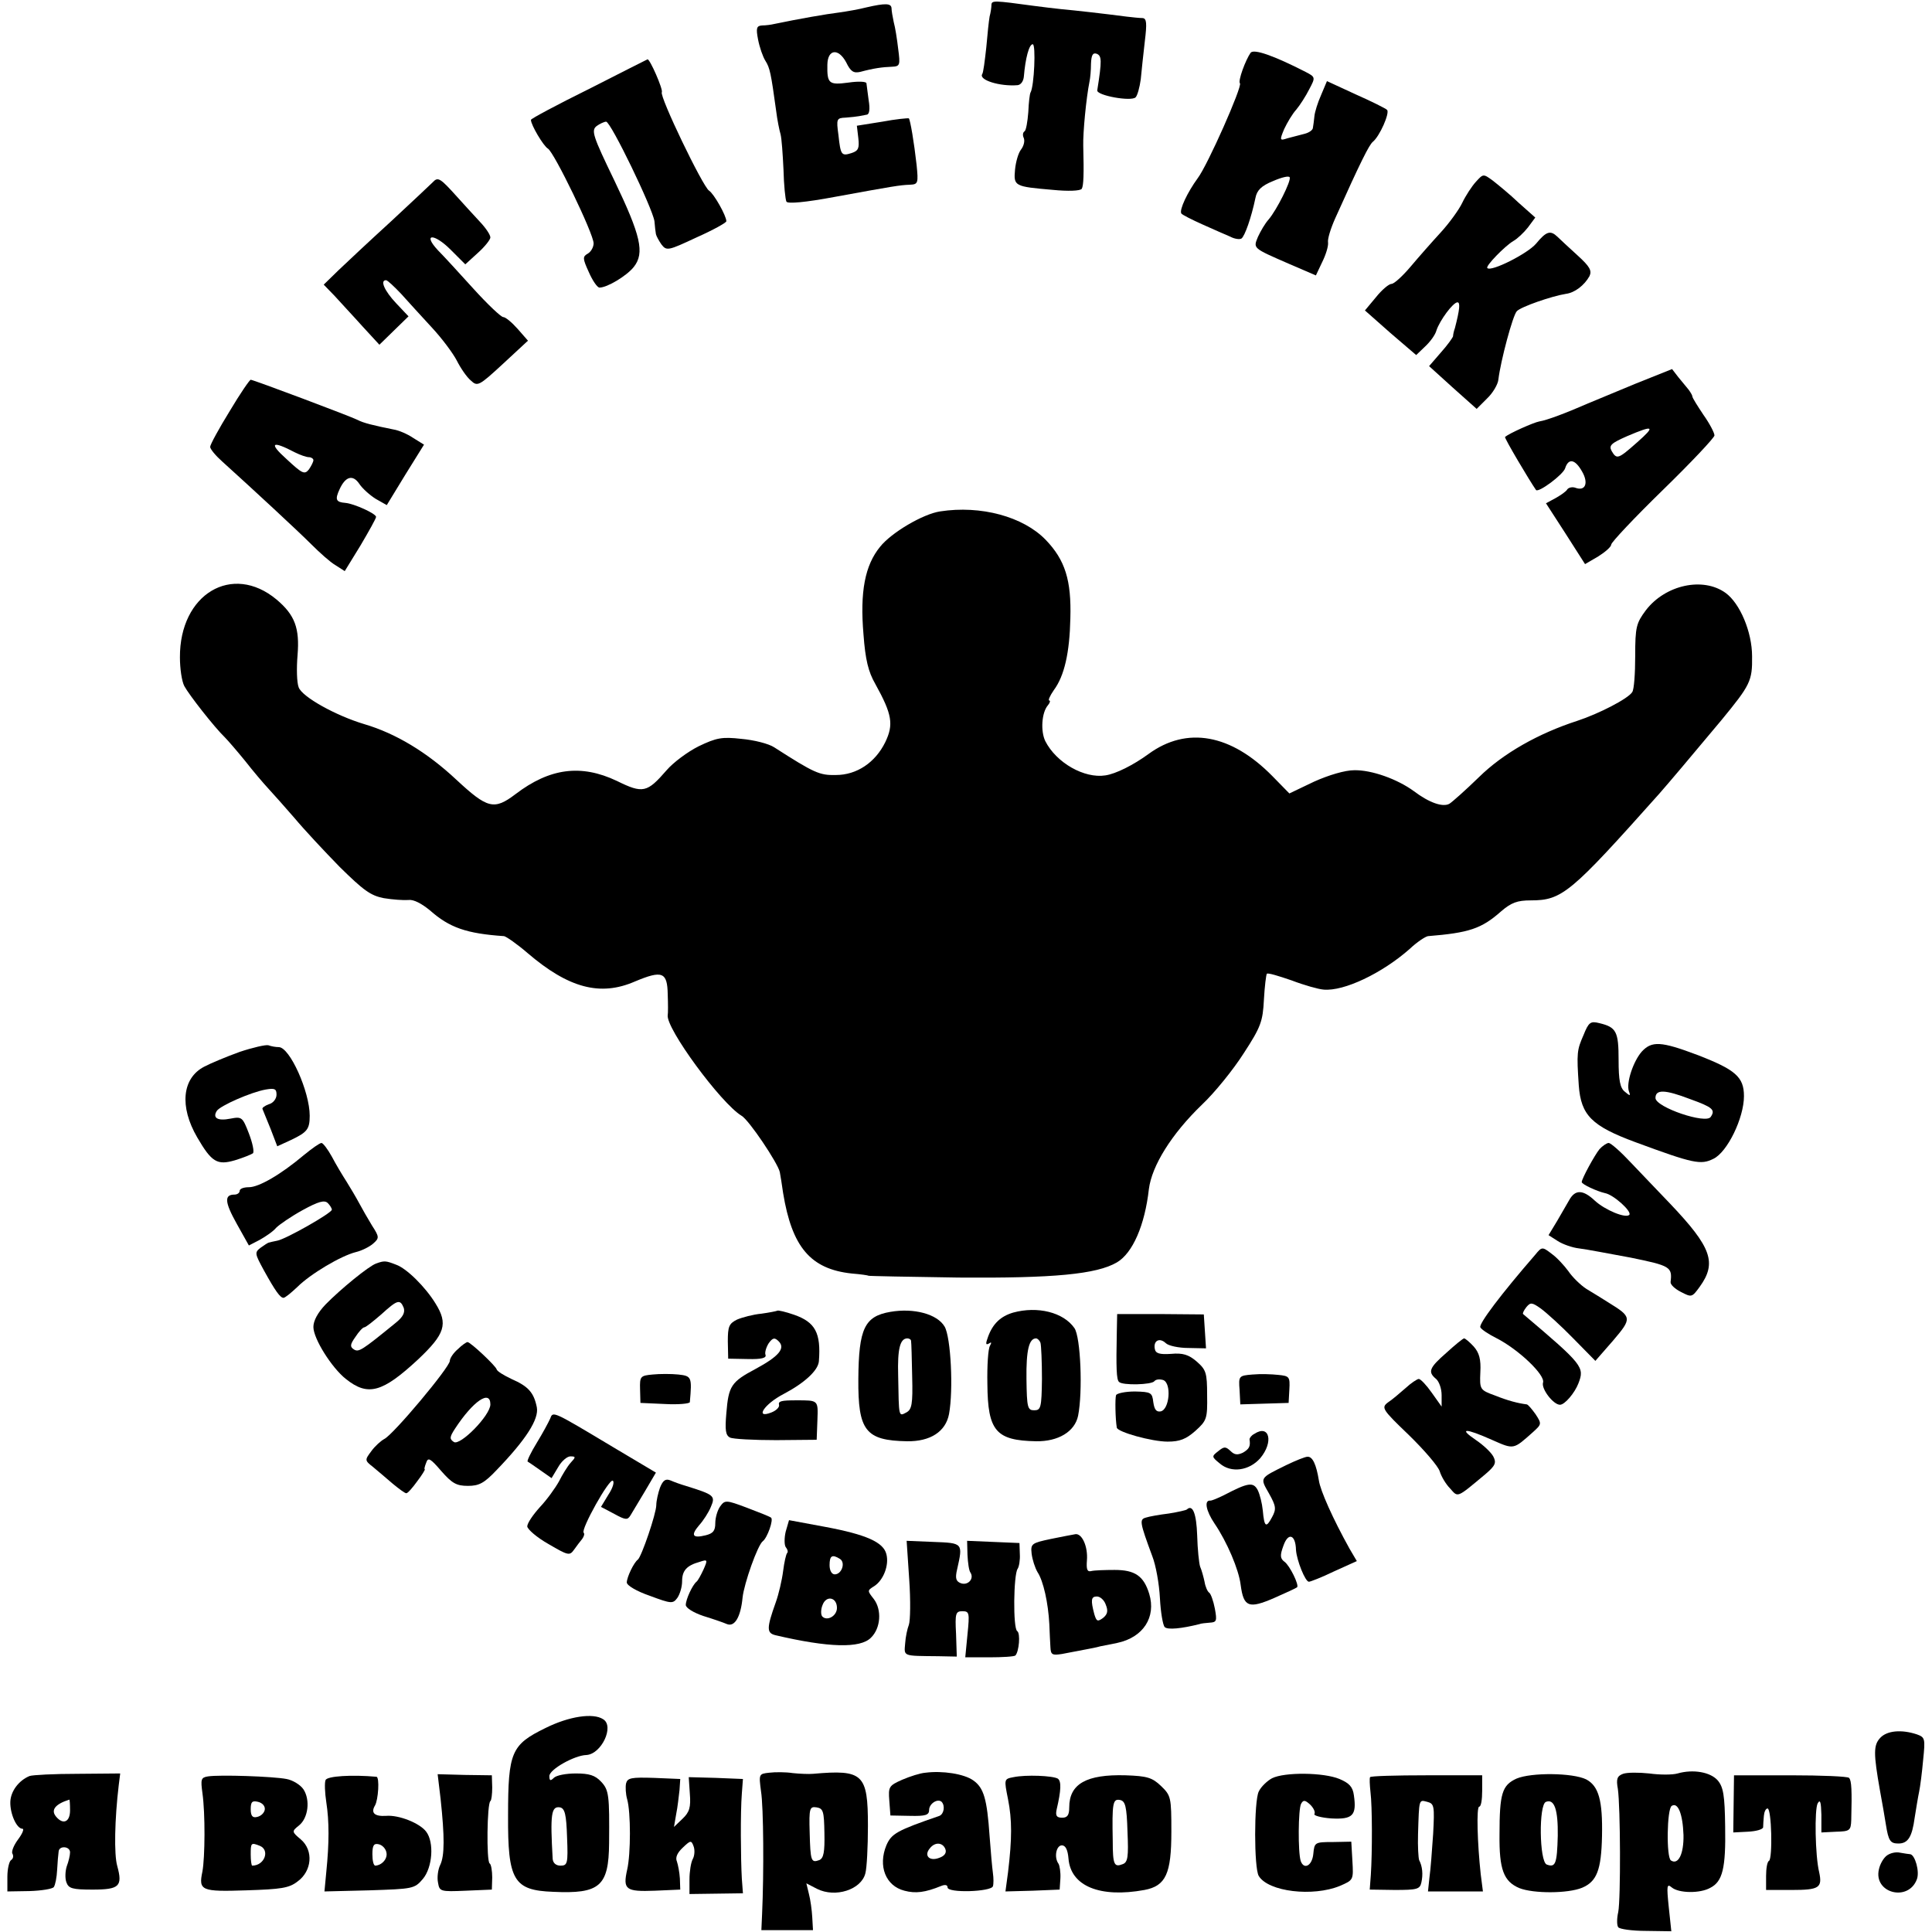
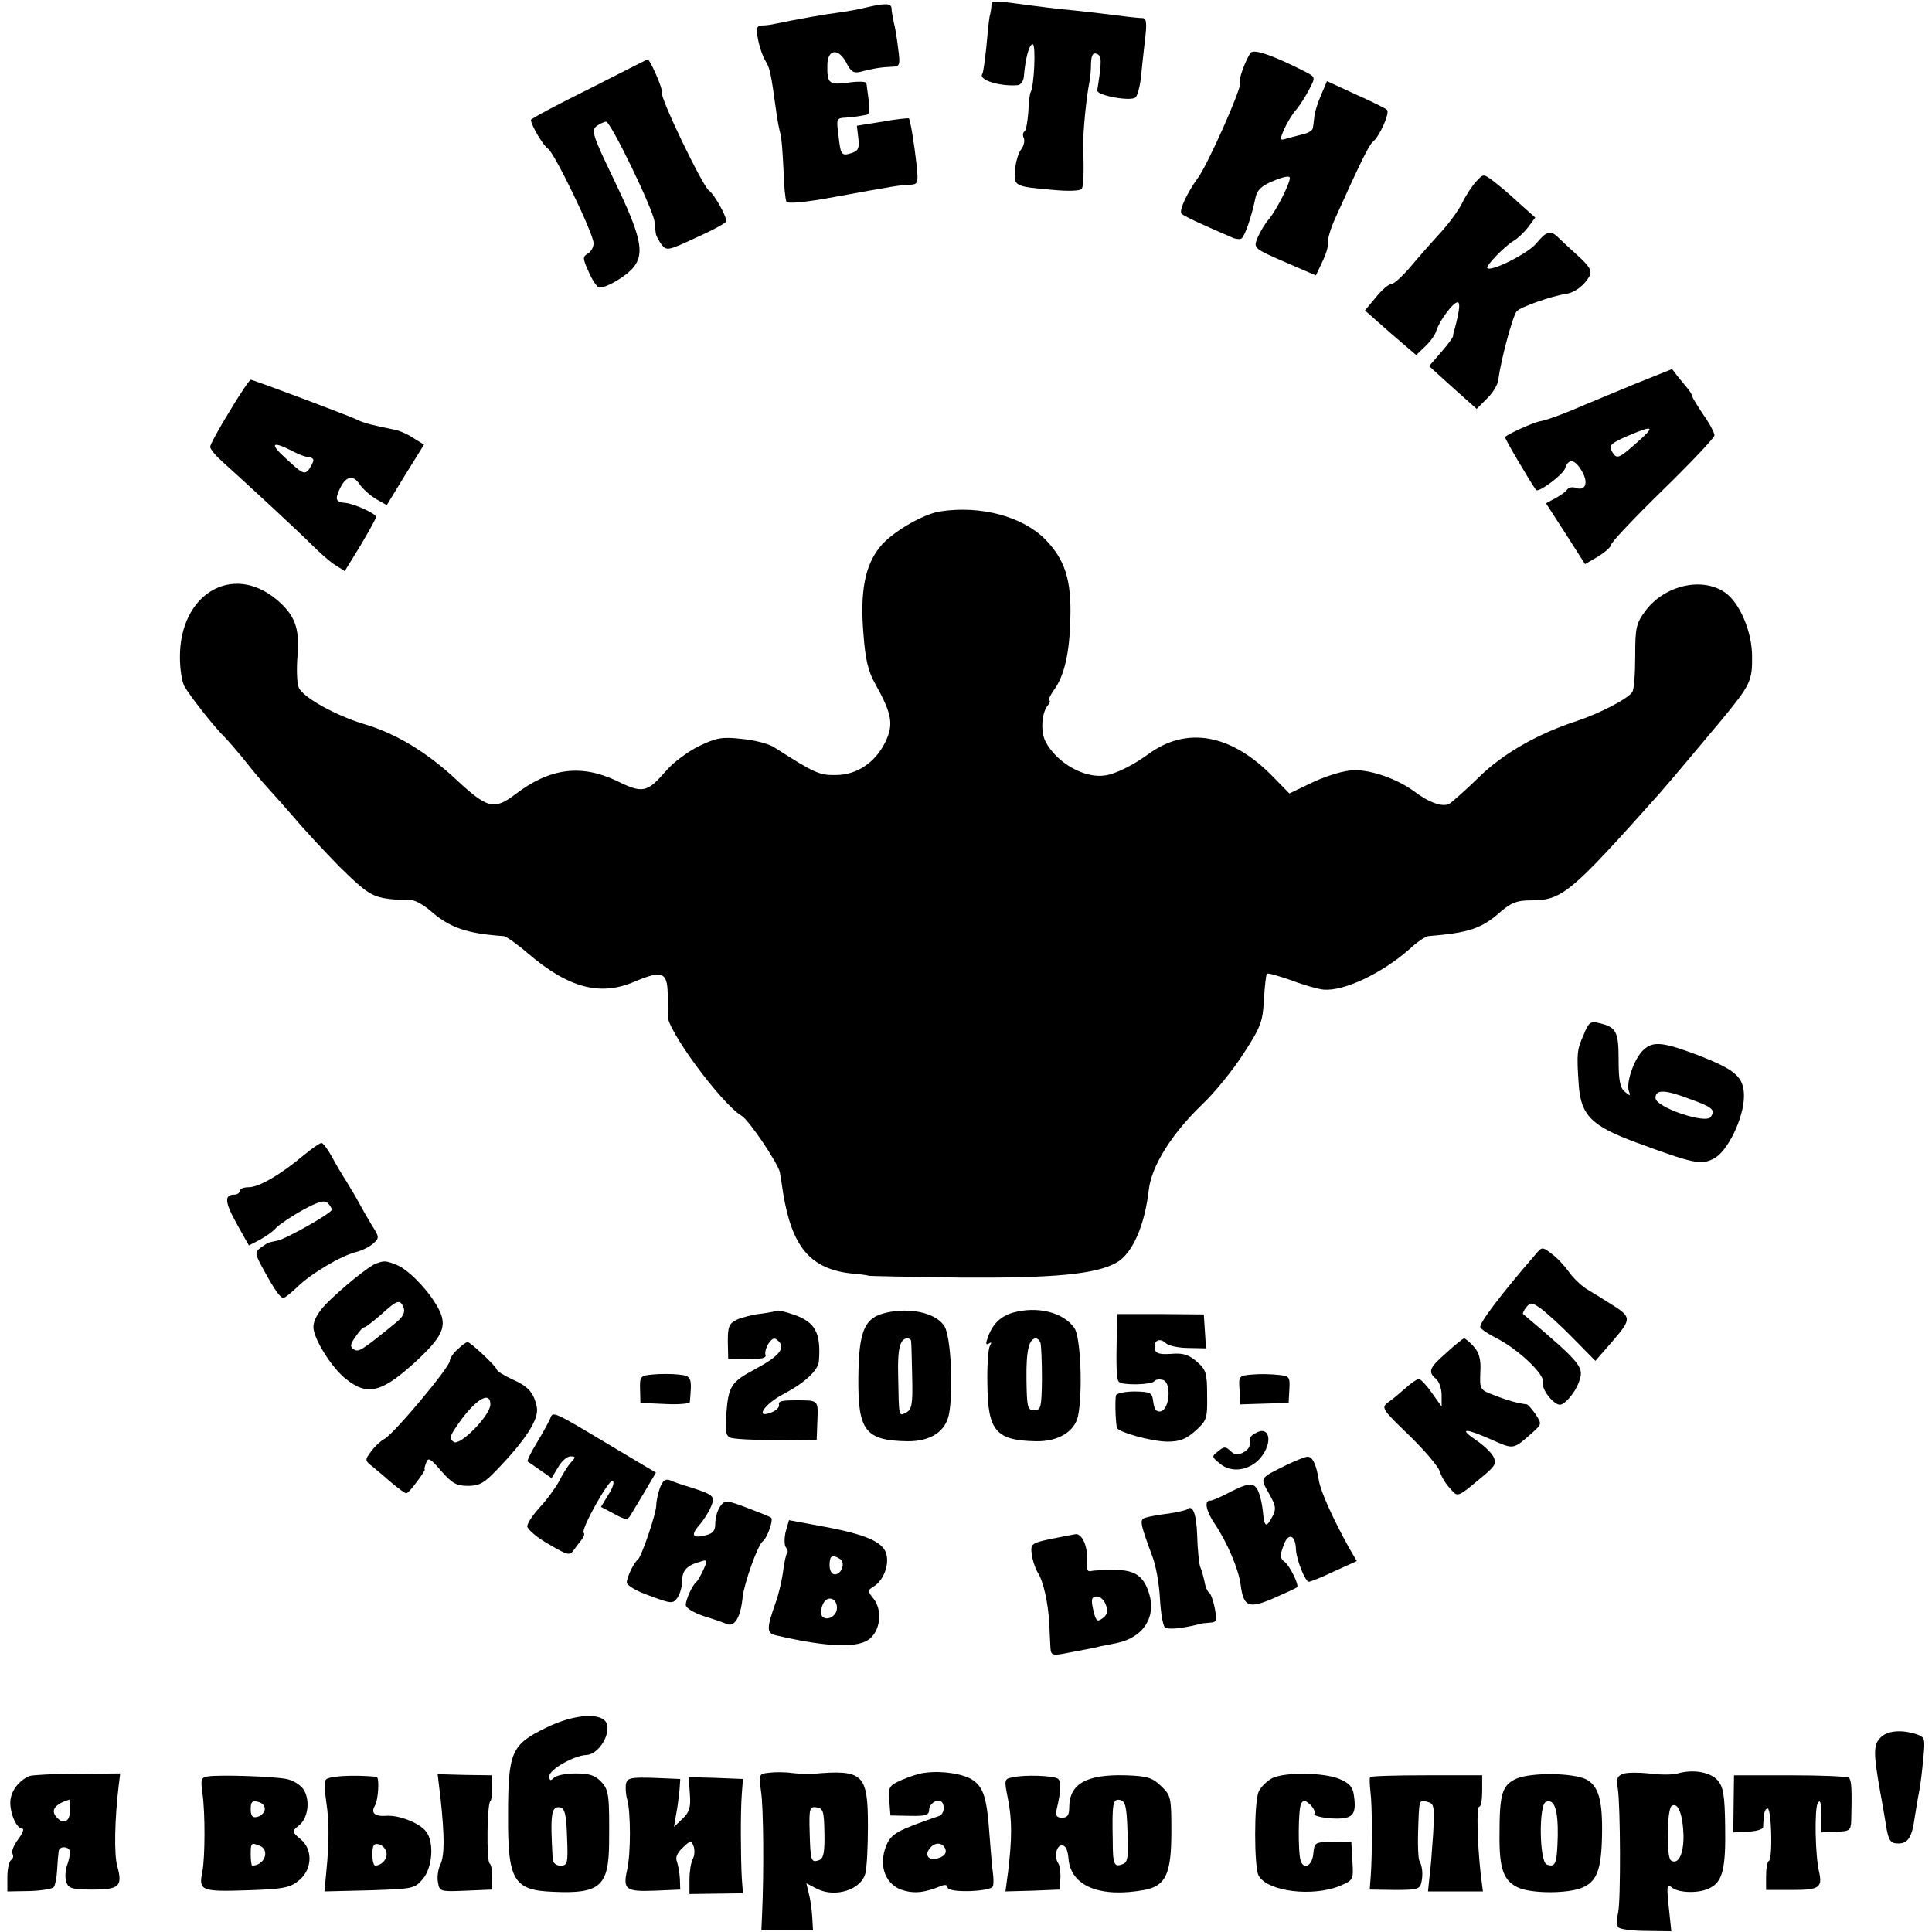
<svg xmlns="http://www.w3.org/2000/svg" version="1.0" width="524pt" height="524pt" viewBox="0 0 524 524" preserveAspectRatio="xMidYMid meet">
  <g transform="translate(0,524) scale(0.1,-0.1)" fill="#000000" stroke="none">
    <path d="M2689 5227 c0 -7 -2 -21 -5 -32 -2 -11 -6 -49 -9 -84 -4 -36 -8 -68 -11 -72 -10 -16 48 -34 96 -30 9 1 16 11 17 24 4 48 14 87 24 87 9 0 4 -114 -6 -131 -2 -3 -5 -27 -6 -53 -2 -26 -6 -49 -10 -52 -5 -3 -6 -11 -2 -19 3 -9 -1 -22 -8 -31 -7 -9 -14 -33 -16 -54 -4 -45 -2 -46 103 -55 40 -4 74 -3 78 3 5 9 6 39 4 117 -1 35 8 129 17 174 2 9 4 30 4 48 1 24 5 31 16 27 13 -6 14 -17 1 -99 -2 -14 92 -31 104 -19 5 5 11 27 14 49 2 22 7 68 11 103 6 49 5 62 -6 63 -8 0 -27 2 -44 4 -61 8 -141 17 -175 20 -19 2 -53 6 -75 9 -110 15 -115 15 -116 3z" />
    <path d="M2350 5220 c-19 -5 -53 -11 -75 -14 -33 -4 -108 -17 -175 -31 -8 -2 -23 -4 -33 -4 -15 -1 -17 -7 -11 -38 4 -21 13 -47 20 -58 12 -19 15 -33 29 -135 3 -25 9 -54 12 -64 3 -11 6 -54 8 -96 1 -42 5 -81 8 -87 4 -6 51 -2 131 13 159 29 176 32 204 33 22 1 23 4 18 54 -7 62 -17 121 -21 126 -2 1 -35 -2 -72 -9 l-69 -11 4 -34 c3 -27 0 -34 -18 -40 -28 -9 -30 -6 -36 49 -6 44 -5 46 20 47 14 1 31 3 36 4 6 1 15 3 21 4 7 1 9 15 5 39 -3 20 -5 41 -6 46 0 5 -22 6 -49 2 -53 -7 -58 -3 -57 49 1 42 30 45 51 6 12 -25 20 -30 38 -26 37 10 60 13 86 14 22 1 23 4 17 49 -3 26 -8 58 -12 72 -3 14 -6 31 -6 38 -1 13 -16 14 -68 2z" />
    <path d="M3392 5097 c-14 -20 -35 -77 -29 -83 7 -8 -88 -223 -115 -258 -27 -37 -50 -85 -44 -95 3 -4 29 -17 58 -30 29 -13 63 -28 75 -33 11 -6 25 -8 30 -5 9 6 27 57 38 110 4 21 16 33 48 46 23 10 43 15 45 10 4 -10 -35 -88 -57 -114 -10 -11 -22 -32 -29 -47 -13 -32 -16 -30 85 -74 l72 -31 17 36 c10 20 17 43 16 53 -2 9 7 38 19 65 70 156 92 199 102 208 19 15 47 79 39 87 -4 4 -42 23 -85 42 l-78 36 -16 -38 c-9 -20 -17 -46 -18 -57 -1 -11 -3 -25 -4 -31 0 -7 -11 -14 -23 -17 -13 -3 -33 -9 -46 -12 -21 -7 -22 -6 -9 25 8 17 22 41 33 53 10 12 26 37 35 55 17 32 17 33 -10 47 -86 44 -140 63 -149 52z" />
    <path d="M1598 4999 c-87 -43 -158 -81 -158 -84 0 -14 34 -71 46 -78 17 -10 124 -231 124 -257 0 -10 -7 -23 -16 -28 -14 -8 -14 -13 3 -50 10 -23 23 -42 29 -42 21 0 74 32 93 56 30 38 19 85 -53 235 -58 120 -63 135 -48 147 8 6 21 12 26 12 13 -1 126 -235 131 -270 1 -14 3 -29 4 -35 1 -5 8 -18 15 -28 14 -18 18 -17 95 19 45 20 81 40 81 44 0 15 -34 75 -47 83 -17 11 -135 256 -128 267 4 7 -33 92 -39 89 0 0 -72 -36 -158 -80z" />
    <path d="M4003 4747 c-11 -12 -28 -38 -37 -57 -9 -19 -36 -56 -59 -81 -23 -25 -60 -67 -81 -92 -22 -26 -45 -47 -52 -47 -7 0 -26 -16 -42 -36 l-30 -36 69 -61 70 -60 24 23 c14 13 28 32 31 44 9 27 45 76 57 76 8 0 6 -20 -7 -70 -3 -8 -5 -18 -5 -22 -1 -4 -15 -24 -33 -44 l-32 -37 64 -58 65 -58 28 28 c16 15 30 39 31 52 6 50 39 174 50 185 11 12 95 41 133 47 24 3 50 23 64 48 7 15 1 26 -32 56 -23 21 -48 44 -55 51 -19 18 -30 15 -58 -19 -23 -27 -122 -77 -132 -66 -6 5 48 60 70 73 11 6 29 23 40 37 l20 27 -45 40 c-24 23 -56 49 -70 60 -26 19 -26 19 -46 -3z" />
-     <path d="M1174 4746 c-6 -6 -57 -54 -113 -106 -57 -52 -121 -112 -143 -133 l-40 -39 30 -31 c16 -18 50 -54 75 -82 l46 -50 40 39 39 38 -34 36 c-31 33 -44 62 -27 62 4 0 22 -17 41 -37 19 -21 56 -62 83 -91 27 -29 57 -69 68 -90 10 -20 27 -45 38 -54 18 -17 22 -15 87 45 l68 63 -28 32 c-16 18 -33 32 -39 32 -6 0 -42 34 -81 77 -38 42 -81 89 -96 104 -43 46 -11 47 34 2 l40 -40 34 31 c19 17 34 36 34 42 0 7 -12 25 -27 41 -16 17 -44 48 -64 70 -45 50 -51 54 -65 39z" />
    <path d="M4435 4199 c-55 -23 -113 -47 -130 -54 -57 -25 -110 -45 -130 -48 -16 -3 -81 -32 -93 -42 -3 -2 66 -118 84 -144 7 -8 74 42 79 59 9 28 27 25 46 -9 18 -31 9 -54 -18 -44 -8 3 -18 1 -22 -4 -3 -6 -18 -16 -32 -24 l-26 -14 53 -82 53 -83 36 21 c19 12 35 26 35 32 0 6 63 73 140 148 77 75 140 142 140 148 0 7 -13 32 -30 56 -16 24 -30 46 -30 50 0 3 -5 11 -10 18 -6 7 -18 22 -28 34 l-17 22 -100 -40z m5 -159 c-51 -45 -55 -47 -69 -23 -8 15 -1 21 42 40 73 31 78 28 27 -17z" />
    <path d="M623 4125 c-29 -47 -53 -91 -53 -97 0 -6 15 -24 33 -40 83 -75 204 -187 241 -224 23 -23 52 -49 66 -57 l25 -16 43 70 c23 39 42 73 42 77 0 9 -60 36 -83 38 -26 2 -29 9 -16 37 16 35 36 41 54 14 8 -12 28 -30 44 -40 l30 -17 50 82 51 82 -29 18 c-16 11 -40 21 -53 23 -55 11 -83 18 -98 26 -17 9 -283 109 -290 109 -3 0 -29 -38 -57 -85z m177 -112 c14 -7 31 -13 38 -13 6 0 12 -4 12 -8 0 -5 -6 -16 -12 -25 -12 -15 -18 -12 -61 28 -49 44 -40 51 23 18z" />
    <path d="M2550 3853 c-47 -7 -133 -58 -163 -96 -41 -50 -55 -122 -45 -238 5 -68 13 -101 32 -134 46 -83 50 -110 27 -158 -27 -55 -77 -89 -134 -89 -44 -1 -58 5 -167 75 -15 10 -55 20 -89 23 -53 6 -68 3 -116 -20 -30 -15 -69 -44 -87 -65 -53 -61 -64 -64 -135 -29 -97 46 -182 35 -275 -36 -58 -44 -76 -39 -160 39 -80 75 -165 126 -250 151 -77 23 -169 74 -178 100 -5 13 -6 51 -3 87 6 73 -7 109 -57 151 -120 100 -263 15 -262 -157 0 -30 5 -65 12 -78 13 -24 81 -111 110 -139 8 -8 33 -37 55 -64 21 -27 50 -61 63 -75 13 -14 45 -50 71 -80 25 -30 80 -89 122 -132 65 -64 84 -78 120 -85 24 -4 54 -6 67 -5 14 2 36 -10 58 -28 53 -47 99 -63 201 -70 6 -1 35 -21 64 -46 111 -95 197 -118 291 -77 74 31 88 26 89 -35 1 -26 1 -52 0 -56 -6 -35 144 -239 200 -273 20 -11 99 -129 104 -153 2 -10 6 -36 9 -57 24 -146 74 -206 186 -218 25 -2 45 -5 45 -6 0 -1 110 -3 245 -5 258 -2 374 9 429 41 43 25 76 101 87 199 8 63 61 149 144 229 34 32 85 95 113 139 47 72 52 87 55 146 2 36 6 68 8 70 3 3 32 -6 67 -18 34 -13 73 -24 87 -25 55 -5 158 44 233 110 20 19 43 34 50 35 111 9 145 20 198 67 28 24 44 30 81 30 85 0 108 20 348 289 28 32 78 91 169 200 78 95 84 106 83 173 0 66 -33 144 -72 172 -61 44 -163 22 -216 -47 -26 -35 -29 -45 -29 -124 0 -47 -3 -91 -8 -98 -11 -18 -91 -59 -149 -78 -105 -34 -201 -88 -267 -153 -36 -35 -72 -67 -80 -72 -18 -10 -55 3 -96 34 -45 33 -115 58 -162 57 -25 0 -69 -13 -109 -31 l-67 -32 -46 47 c-112 114 -232 136 -336 60 -41 -30 -89 -54 -117 -58 -57 -9 -133 34 -163 93 -13 27 -10 77 7 97 6 7 7 13 4 13 -4 0 1 12 12 28 29 39 43 102 45 195 3 103 -14 158 -67 213 -61 63 -176 94 -286 77z" />
    <path d="M4295 2433 c-18 -41 -19 -48 -13 -137 6 -81 35 -110 154 -154 157 -58 177 -62 211 -45 38 18 83 111 83 170 0 52 -23 72 -127 112 -98 37 -123 38 -150 9 -23 -26 -43 -85 -35 -108 5 -13 3 -13 -11 -1 -13 10 -17 31 -17 86 0 77 -6 89 -52 100 -24 6 -29 3 -43 -32z m289 -174 c61 -22 69 -29 56 -48 -12 -21 -150 26 -150 51 0 24 26 23 94 -3z" />
-     <path d="M650 2387 c-36 -13 -79 -31 -96 -40 -60 -31 -68 -108 -19 -192 39 -67 54 -76 102 -62 23 7 45 16 49 19 4 4 -1 28 -11 54 -17 44 -19 46 -50 40 -35 -7 -49 2 -37 21 9 14 93 51 133 58 24 4 29 2 29 -14 0 -11 -9 -23 -21 -26 -11 -4 -19 -10 -17 -13 2 -4 11 -28 22 -54 l18 -47 37 17 c44 21 51 29 51 66 0 65 -54 186 -84 186 -8 0 -20 2 -28 5 -7 2 -42 -6 -78 -18z" />
    <path d="M824 2107 c-63 -53 -122 -87 -149 -87 -14 0 -25 -4 -25 -10 0 -5 -6 -10 -14 -10 -28 0 -27 -20 6 -79 l33 -59 29 15 c16 9 37 23 45 33 9 9 41 31 72 48 42 23 59 28 68 19 6 -6 11 -14 11 -18 0 -9 -125 -80 -148 -84 -10 -2 -19 -4 -22 -5 -3 0 -13 -7 -23 -14 -17 -13 -16 -16 9 -62 31 -56 44 -74 53 -74 4 0 20 13 37 29 36 36 119 85 159 95 17 4 38 15 47 23 17 15 17 18 -3 49 -11 18 -27 46 -35 61 -8 15 -24 42 -34 58 -11 17 -29 47 -40 68 -11 20 -24 37 -28 37 -5 0 -26 -15 -48 -33z" />
-     <path d="M4338 2123 c-13 -16 -48 -80 -48 -89 0 -6 41 -25 63 -30 23 -4 74 -50 66 -59 -10 -10 -66 13 -94 39 -32 30 -53 30 -69 1 -6 -10 -21 -36 -33 -57 l-23 -38 25 -16 c14 -9 40 -18 58 -20 18 -2 80 -14 140 -25 107 -22 113 -25 108 -66 -1 -7 12 -19 28 -27 29 -15 30 -15 51 14 47 65 32 107 -79 224 -31 32 -79 83 -107 112 -28 30 -55 54 -61 54 -5 0 -17 -8 -25 -17z" />
    <path d="M4164 1837 c-92 -106 -154 -188 -149 -197 3 -6 23 -19 43 -29 61 -31 134 -101 127 -121 -5 -17 28 -60 46 -60 13 0 40 32 50 58 17 44 13 50 -150 188 -2 2 2 10 9 19 11 13 15 13 39 -4 15 -11 55 -47 88 -81 l60 -61 48 55 c52 61 51 64 -12 103 -16 10 -43 27 -60 37 -17 11 -39 33 -49 48 -11 15 -31 37 -45 47 -26 20 -27 20 -45 -2z" />
    <path d="M1020 1813 c-20 -7 -97 -70 -137 -111 -21 -22 -33 -44 -33 -61 0 -32 50 -111 88 -141 60 -48 99 -37 196 53 73 69 82 96 47 152 -27 44 -78 95 -107 105 -28 11 -32 11 -54 3z m75 -120 c4 -13 -2 -25 -22 -41 -92 -75 -100 -80 -113 -72 -11 7 -11 13 4 34 9 14 20 26 24 26 4 0 24 16 46 35 44 40 51 42 61 18z" />
    <path d="M2108 1685 c-2 -1 -21 -5 -43 -8 -22 -2 -52 -10 -66 -16 -22 -11 -25 -19 -25 -59 l1 -47 53 -1 c38 -1 52 3 48 12 -2 6 2 20 9 31 11 15 16 16 27 5 19 -19 0 -41 -63 -75 -66 -35 -73 -46 -79 -120 -4 -46 -2 -60 10 -66 8 -4 64 -7 125 -7 l110 1 2 53 c2 55 3 54 -57 54 -41 0 -50 -2 -47 -13 1 -6 -8 -15 -21 -20 -46 -18 -19 23 33 50 57 30 94 64 96 89 6 77 -10 106 -67 126 -23 8 -44 13 -46 11z" />
    <path d="M2415 1682 c-70 -12 -86 -45 -87 -182 -1 -140 19 -167 132 -169 63 -1 105 26 114 74 12 65 5 208 -12 237 -20 34 -83 51 -147 40z m56 -79 c1 -5 2 -48 3 -96 2 -76 -1 -90 -16 -98 -21 -11 -20 -14 -22 101 -2 71 5 100 25 100 5 0 10 -3 10 -7z" />
    <path d="M2748 1680 c-34 -10 -55 -30 -68 -65 -7 -19 -7 -24 2 -19 7 5 8 3 3 -6 -5 -8 -8 -54 -7 -104 1 -127 23 -153 132 -155 60 -1 105 26 114 69 13 65 7 214 -10 238 -30 43 -100 60 -166 42z m74 -82 c2 -7 4 -51 4 -98 -1 -78 -3 -85 -21 -85 -18 0 -20 7 -21 85 -1 78 7 110 26 110 4 0 10 -6 12 -12z" />
-     <path d="M3029 1626 c-2 -96 -1 -128 6 -134 9 -10 89 -8 96 2 4 5 14 6 24 3 23 -9 17 -80 -7 -85 -12 -2 -17 5 -20 25 -3 26 -6 28 -50 29 -26 0 -49 -5 -51 -10 -3 -9 -2 -64 2 -88 2 -12 95 -38 138 -38 33 0 50 7 75 29 31 28 33 33 32 97 0 61 -3 69 -28 91 -22 19 -38 24 -70 21 -31 -2 -42 1 -44 14 -4 22 13 31 30 15 7 -7 35 -13 61 -13 l48 -1 -3 46 -3 46 -117 1 -118 0 -1 -50z" />
+     <path d="M3029 1626 c-2 -96 -1 -128 6 -134 9 -10 89 -8 96 2 4 5 14 6 24 3 23 -9 17 -80 -7 -85 -12 -2 -17 5 -20 25 -3 26 -6 28 -50 29 -26 0 -49 -5 -51 -10 -3 -9 -2 -64 2 -88 2 -12 95 -38 138 -38 33 0 50 7 75 29 31 28 33 33 32 97 0 61 -3 69 -28 91 -22 19 -38 24 -70 21 -31 -2 -42 1 -44 14 -4 22 13 31 30 15 7 -7 35 -13 61 -13 l48 -1 -3 46 -3 46 -117 1 -118 0 -1 -50" />
    <path d="M3923 1571 c-47 -41 -51 -52 -28 -71 8 -7 15 -26 15 -44 l0 -31 -27 38 c-14 20 -30 37 -35 37 -4 0 -21 -11 -36 -25 -16 -14 -37 -32 -48 -39 -18 -14 -15 -19 57 -88 42 -41 80 -85 84 -99 4 -13 16 -34 28 -46 22 -25 17 -27 96 39 27 23 30 31 21 48 -6 11 -27 31 -48 45 -47 32 -28 32 44 0 61 -27 58 -27 112 21 23 21 24 22 7 48 -10 14 -20 26 -24 27 -24 3 -51 10 -86 24 -41 15 -42 16 -40 63 2 35 -3 53 -18 70 -11 12 -23 22 -26 22 -3 0 -25 -18 -48 -39z" />
    <path d="M1242 1581 c-12 -10 -22 -25 -22 -32 0 -17 -154 -201 -178 -212 -9 -5 -25 -19 -35 -33 -18 -24 -18 -25 5 -43 13 -11 37 -31 53 -45 17 -14 33 -26 37 -26 4 0 17 15 30 33 13 17 22 32 20 32 -2 0 0 8 4 18 5 15 11 12 41 -23 29 -33 41 -40 72 -40 30 0 44 7 78 43 80 83 115 138 109 170 -8 40 -23 57 -69 77 -21 10 -39 21 -40 26 -2 9 -71 74 -79 74 -3 0 -15 -8 -26 -19z m88 -150 c0 -30 -82 -113 -99 -102 -12 8 -12 13 3 36 49 75 96 107 96 66z" />
    <path d="M1770 1512 c-33 -3 -35 -5 -34 -40 l1 -37 67 -3 c36 -2 66 1 67 5 6 68 5 71 -31 75 -19 2 -51 2 -70 0z" />
    <path d="M3397 1512 c-37 -3 -38 -4 -35 -42 l2 -39 65 2 66 2 2 36 c2 35 0 37 -30 40 -18 2 -49 3 -70 1z" />
    <path d="M1492 1392 c-4 -9 -20 -39 -36 -65 -16 -26 -27 -49 -25 -51 2 -1 18 -12 35 -24 l30 -21 18 30 c9 16 24 29 33 29 15 0 15 -2 1 -17 -9 -10 -23 -33 -32 -51 -10 -18 -33 -50 -52 -70 -18 -20 -34 -43 -34 -52 1 -8 26 -30 58 -48 53 -31 57 -32 69 -15 7 10 17 23 22 29 5 7 7 14 4 17 -8 9 69 147 79 141 5 -3 0 -20 -12 -38 l-20 -33 36 -19 c31 -17 36 -17 44 -4 5 8 23 38 39 65 l30 51 -116 69 c-167 100 -163 98 -171 77z" />
    <path d="M3402 1351 c-8 -4 -13 -11 -13 -15 3 -19 -1 -26 -18 -36 -15 -7 -23 -6 -34 5 -13 12 -17 12 -33 -1 -18 -14 -18 -15 4 -33 31 -27 80 -20 110 14 37 44 25 93 -16 66z" />
    <path d="M3490 1267 c-75 -37 -73 -34 -48 -78 19 -34 20 -42 8 -64 -16 -30 -21 -27 -25 18 -2 20 -8 44 -14 56 -12 22 -26 20 -91 -14 -16 -8 -33 -15 -37 -15 -18 2 -12 -28 11 -62 34 -50 66 -125 71 -167 8 -60 22 -65 91 -35 32 14 60 27 62 29 6 6 -20 59 -34 69 -12 9 -13 17 -3 44 13 37 33 30 34 -12 2 -28 25 -86 35 -86 4 0 35 12 68 28 l62 28 -20 34 c-45 81 -79 157 -83 185 -7 43 -17 65 -31 64 -6 0 -31 -10 -56 -22z" />
    <path d="M1790 1205 c-5 -14 -10 -36 -10 -47 0 -23 -40 -140 -50 -148 -11 -8 -30 -48 -30 -62 0 -8 27 -24 62 -36 59 -22 63 -22 75 -6 7 10 13 30 13 45 0 29 12 43 48 53 21 7 22 6 10 -21 -7 -15 -15 -30 -19 -33 -11 -9 -29 -48 -29 -63 0 -8 21 -21 48 -30 26 -8 55 -18 64 -22 21 -8 37 20 42 72 4 38 41 143 55 153 12 9 30 59 22 64 -4 3 -34 15 -66 27 -56 21 -59 21 -72 3 -7 -10 -13 -30 -13 -45 0 -21 -6 -28 -26 -33 -36 -9 -41 0 -18 27 11 12 26 35 32 50 13 30 9 33 -68 57 -14 4 -33 11 -42 15 -13 5 -20 0 -28 -20z" />
    <path d="M3219 1146 c-2 -2 -24 -7 -49 -11 -25 -3 -53 -8 -62 -11 -18 -5 -17 -12 17 -104 10 -25 19 -76 21 -115 2 -38 8 -73 13 -78 8 -8 46 -4 94 8 4 2 17 3 28 4 19 1 20 5 14 38 -4 21 -11 40 -15 43 -5 3 -11 17 -13 30 -3 14 -8 32 -12 41 -3 9 -7 47 -8 85 -2 58 -12 85 -28 70z" />
    <path d="M2131 1086 c-4 -17 -4 -36 0 -42 5 -6 7 -13 4 -16 -3 -3 -8 -25 -11 -49 -3 -24 -12 -63 -20 -85 -25 -70 -25 -83 -1 -89 145 -34 230 -36 259 -7 27 26 30 76 8 105 -18 23 -18 23 1 35 25 16 41 57 33 87 -8 32 -54 53 -167 74 l-97 18 -9 -31z m147 -74 c16 -10 5 -42 -14 -42 -8 0 -14 10 -14 25 0 26 7 30 28 17z m-8 -133 c0 -22 -27 -37 -40 -23 -4 5 -4 19 1 31 10 27 39 21 39 -8z" />
    <path d="M2850 1066 c-52 -11 -55 -13 -52 -40 2 -16 9 -38 16 -50 16 -24 29 -84 32 -141 1 -22 2 -50 3 -63 1 -20 5 -22 31 -18 68 13 96 18 105 21 6 1 26 5 45 9 71 15 106 70 87 133 -15 49 -39 65 -94 65 -26 0 -55 -1 -63 -3 -11 -3 -14 4 -12 29 3 37 -13 73 -31 71 -7 -1 -37 -7 -67 -13z m149 -178 c7 -17 5 -26 -7 -36 -15 -11 -18 -10 -24 10 -10 38 -9 48 7 48 9 0 20 -10 24 -22z" />
-     <path d="M2466 956 c4 -57 3 -112 -1 -123 -4 -10 -9 -33 -10 -50 -3 -36 -8 -34 90 -35 l50 -1 -2 62 c-3 55 -1 61 17 61 19 0 20 -4 14 -63 l-6 -62 65 0 c36 0 68 2 71 5 10 11 14 60 5 66 -12 7 -10 154 1 169 4 6 7 24 6 40 l-1 30 -71 3 -71 3 1 -38 c1 -21 4 -43 8 -48 11 -17 -7 -36 -26 -29 -13 5 -16 13 -10 38 16 71 16 71 -64 74 l-73 3 7 -105z" />
    <path d="M1479 553 c-92 -45 -101 -65 -101 -237 -1 -176 15 -203 122 -207 127 -6 151 15 152 132 1 129 0 144 -22 167 -16 17 -32 22 -68 22 -27 0 -53 -5 -60 -12 -9 -9 -12 -8 -12 5 0 18 68 56 100 57 41 2 77 78 46 97 -27 18 -93 8 -157 -24z m59 -296 c3 -72 1 -77 -18 -77 -12 0 -20 7 -21 18 -7 122 -4 144 20 140 13 -3 17 -19 19 -81z" />
    <path d="M5100 527 c-19 -20 -19 -42 -1 -144 6 -32 13 -73 16 -92 7 -44 12 -51 34 -51 26 0 37 18 44 70 4 25 9 56 12 70 3 14 8 53 11 87 6 58 5 61 -17 69 -42 14 -81 10 -99 -9z" />
    <path d="M2086 432 c-28 -3 -28 -4 -22 -50 7 -43 8 -223 3 -332 l-2 -45 70 0 70 0 -2 35 c-1 19 -5 48 -9 63 l-7 29 29 -15 c50 -25 120 -2 131 42 4 14 7 72 7 129 0 141 -13 153 -149 141 -11 -1 -36 0 -55 2 -19 3 -48 3 -64 1z m150 -164 c1 -51 -2 -68 -14 -73 -22 -8 -24 -3 -26 75 -2 66 0 71 19 68 18 -3 20 -11 21 -70z" />
    <path d="M2510 432 c-14 -1 -42 -10 -63 -19 -36 -16 -38 -19 -35 -57 l3 -40 53 -1 c42 -1 52 2 52 16 0 17 23 32 34 22 10 -11 6 -33 -6 -38 -116 -40 -130 -48 -144 -80 -23 -56 -2 -110 49 -123 30 -8 56 -5 100 13 10 4 17 3 17 -4 0 -16 118 -12 123 3 2 6 2 22 0 36 -2 14 -6 59 -9 100 -7 102 -16 131 -44 151 -25 18 -84 27 -130 21z m54 -207 c4 -10 -2 -19 -17 -24 -26 -10 -42 6 -25 26 14 18 35 16 42 -2z" />
    <path d="M4402 429 c-16 -6 -19 -14 -14 -41 7 -49 8 -298 1 -334 -4 -17 -4 -36 0 -41 3 -5 37 -10 75 -10 l69 -1 -7 66 c-6 58 -5 64 8 53 19 -16 77 -17 105 -1 33 17 42 53 40 166 -1 85 -5 107 -20 125 -20 23 -67 31 -109 19 -14 -4 -48 -4 -77 0 -28 3 -60 3 -71 -1z m164 -166 c1 -51 -14 -82 -34 -69 -13 8 -11 140 2 148 17 11 30 -22 32 -79z" />
    <path d="M80 423 c-29 -12 -51 -41 -52 -70 -1 -32 17 -73 33 -73 5 0 0 -13 -12 -29 -12 -16 -19 -34 -15 -39 3 -6 2 -13 -4 -17 -5 -3 -10 -24 -10 -45 l0 -40 60 1 c33 1 63 6 66 11 4 6 8 26 9 47 1 20 3 42 4 49 1 17 31 15 31 -2 0 -8 -4 -25 -9 -38 -4 -13 -5 -32 -1 -43 6 -17 16 -20 71 -20 73 0 82 9 67 64 -9 31 -7 127 4 219 l4 32 -115 -1 c-64 0 -123 -3 -131 -6z m110 -93 c0 -32 -19 -40 -38 -17 -15 18 -2 34 36 46 1 1 2 -12 2 -29z" />
    <path d="M564 422 c-19 -3 -20 -8 -15 -45 8 -56 7 -175 0 -213 -11 -52 -3 -55 119 -51 94 3 116 6 139 24 39 28 44 84 9 114 -25 21 -25 22 -5 38 25 20 31 69 12 98 -8 12 -29 25 -46 28 -36 7 -181 12 -213 7z m154 -91 c-2 -9 -11 -17 -21 -19 -12 -3 -17 3 -17 21 0 20 4 24 20 20 12 -3 20 -12 18 -22z m-14 -97 c29 -11 14 -54 -20 -54 -2 0 -4 14 -4 30 0 32 1 33 24 24z" />
    <path d="M883 412 c-3 -7 -2 -34 2 -60 8 -52 8 -110 0 -189 l-5 -53 122 3 c118 4 122 4 145 31 26 31 31 99 9 128 -17 23 -74 46 -109 43 -31 -2 -42 8 -30 28 9 15 13 77 4 78 -66 6 -134 2 -138 -9z m165 -196 c4 -17 -12 -35 -30 -36 -5 0 -8 14 -8 31 0 24 4 30 17 27 10 -2 19 -12 21 -22z" />
    <path d="M1195 361 c11 -103 11 -154 -1 -179 -6 -12 -9 -34 -6 -48 4 -24 6 -25 75 -22 l71 3 1 33 c0 18 -3 36 -7 38 -9 6 -7 163 2 169 3 2 5 19 5 37 l-1 33 -73 1 -74 2 8 -67z" />
    <path d="M2749 420 c-26 -5 -26 -5 -15 -60 11 -56 11 -106 0 -198 l-7 -52 74 2 73 3 2 30 c1 17 -2 35 -5 40 -13 18 -6 50 9 50 10 0 16 -12 18 -36 6 -75 86 -107 206 -85 58 11 73 44 73 158 0 93 -1 98 -28 124 -24 23 -38 27 -96 29 -106 3 -153 -23 -153 -87 0 -21 -5 -28 -19 -28 -15 0 -19 5 -15 23 12 51 13 76 3 83 -14 8 -86 11 -120 4z m309 -148 c3 -68 1 -83 -13 -88 -23 -9 -27 -2 -27 63 -2 103 0 115 20 111 14 -3 18 -17 20 -86z" />
    <path d="M3450 417 c-13 -7 -30 -23 -36 -36 -13 -26 -13 -208 0 -229 26 -43 147 -57 220 -27 37 16 37 16 34 68 l-3 52 -50 -1 c-49 0 -50 -1 -53 -32 -3 -32 -25 -44 -34 -20 -8 23 -7 143 1 156 6 11 11 10 25 -3 9 -9 14 -20 11 -25 -3 -4 18 -10 46 -12 58 -3 69 8 61 63 -3 23 -13 33 -39 44 -43 18 -149 19 -183 2z" />
    <path d="M3716 420 c-2 -3 -1 -21 1 -40 5 -39 5 -164 1 -225 l-3 -40 68 -1 c60 0 68 2 72 20 5 22 3 44 -6 61 -2 6 -4 37 -3 70 3 97 2 94 25 88 19 -5 20 -11 16 -87 -3 -44 -7 -98 -10 -118 l-4 -38 74 0 75 0 -6 47 c-9 83 -12 183 -4 183 5 0 8 19 8 43 l0 42 -151 0 c-83 0 -152 -2 -153 -5z" />
    <path d="M4113 416 c-39 -18 -46 -40 -46 -152 -1 -94 11 -127 54 -145 38 -15 131 -15 170 1 40 17 52 48 54 140 2 97 -9 136 -43 154 -37 18 -149 19 -189 2z m112 -155 c-2 -76 -6 -87 -30 -78 -20 8 -22 163 -2 170 23 9 33 -22 32 -92z" />
    <path d="M4702 348 l-1 -78 39 2 c22 1 41 6 42 12 0 6 1 20 2 31 1 11 5 20 10 20 11 0 14 -135 4 -142 -5 -2 -8 -21 -8 -41 l0 -38 70 0 c74 0 83 6 74 48 -11 45 -13 171 -4 187 7 12 9 3 10 -31 l0 -48 40 2 c37 1 40 3 41 32 2 80 1 107 -6 114 -3 4 -75 7 -159 7 l-153 0 -1 -77z" />
    <path d="M1698 403 c-2 -10 -1 -29 3 -43 10 -35 10 -148 0 -191 -12 -54 -4 -60 75 -57 l69 3 -1 30 c-1 17 -5 37 -8 46 -5 11 1 24 16 38 21 20 23 20 29 4 4 -10 3 -26 -2 -35 -5 -9 -9 -34 -9 -56 l0 -39 73 1 72 1 -3 40 c-3 53 -4 180 0 230 l3 40 -73 3 -74 2 3 -45 c3 -37 -1 -50 -20 -68 l-23 -22 6 35 c4 19 7 49 9 65 l2 30 -71 3 c-62 2 -72 0 -76 -15z" />
-     <path d="M5117 207 c-9 -7 -18 -23 -21 -37 -15 -65 80 -89 103 -27 8 21 -5 66 -18 68 -3 0 -15 2 -27 4 -12 3 -28 -1 -37 -8z" />
  </g>
</svg>